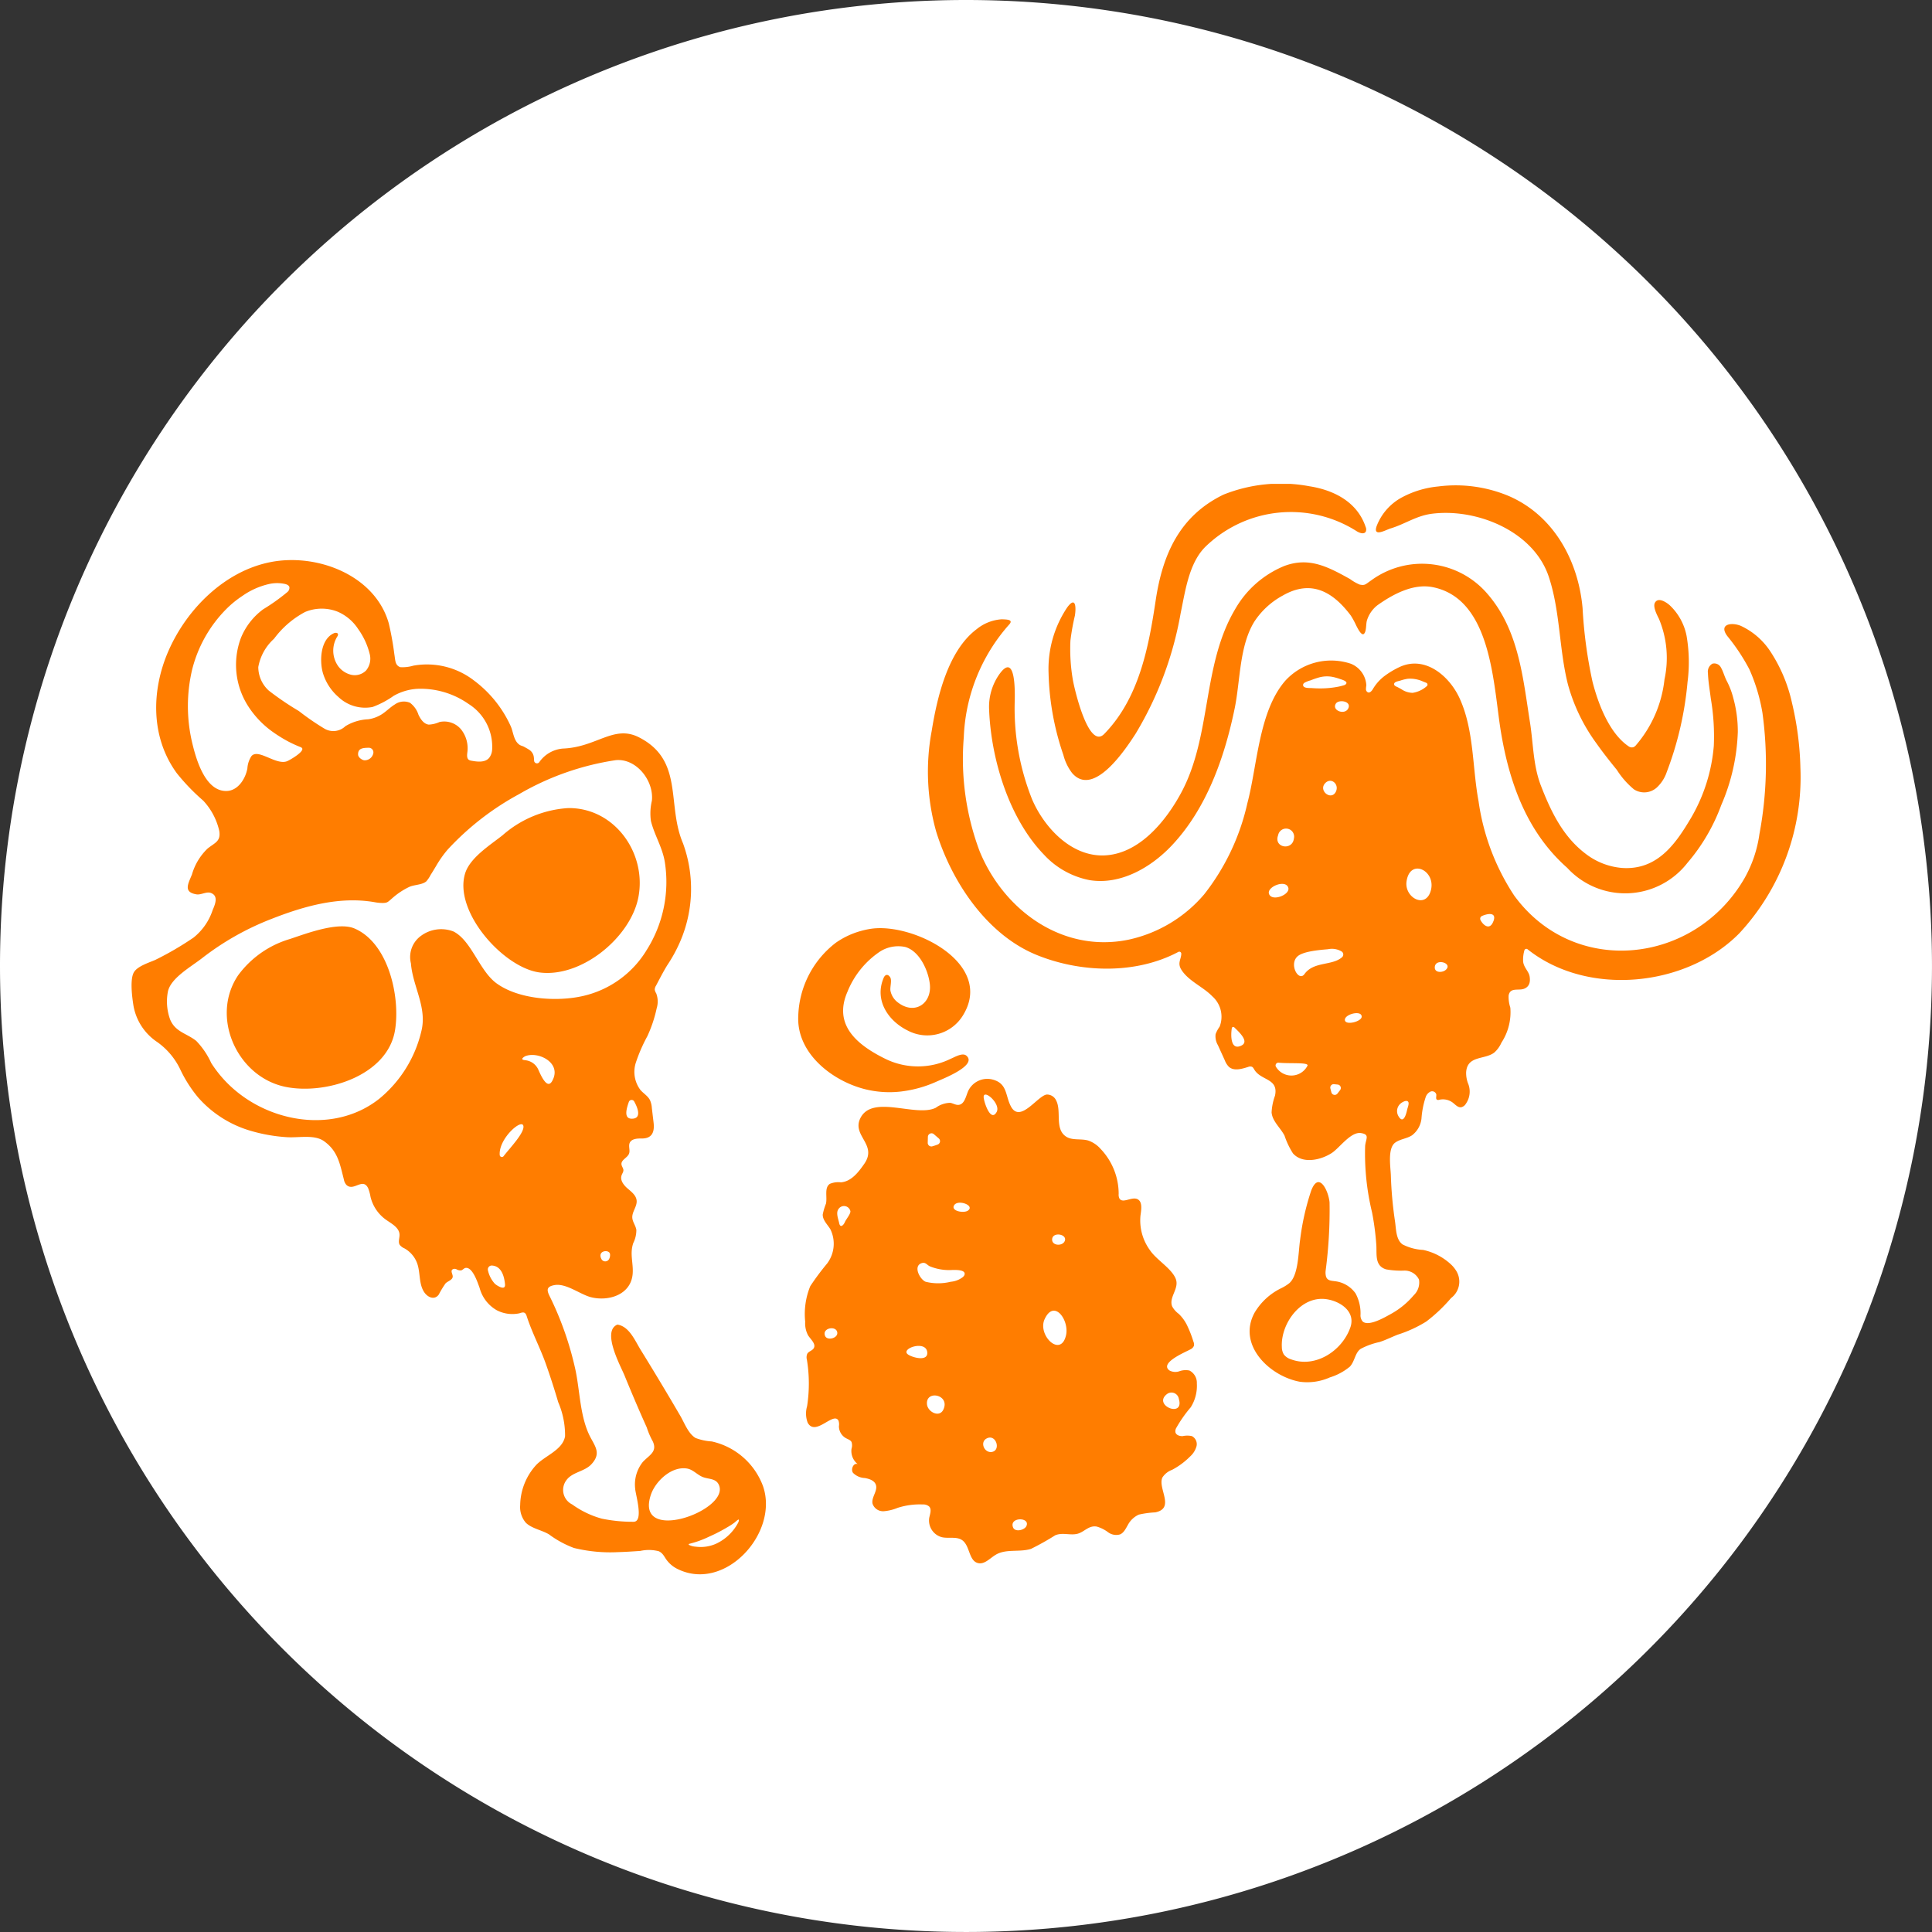
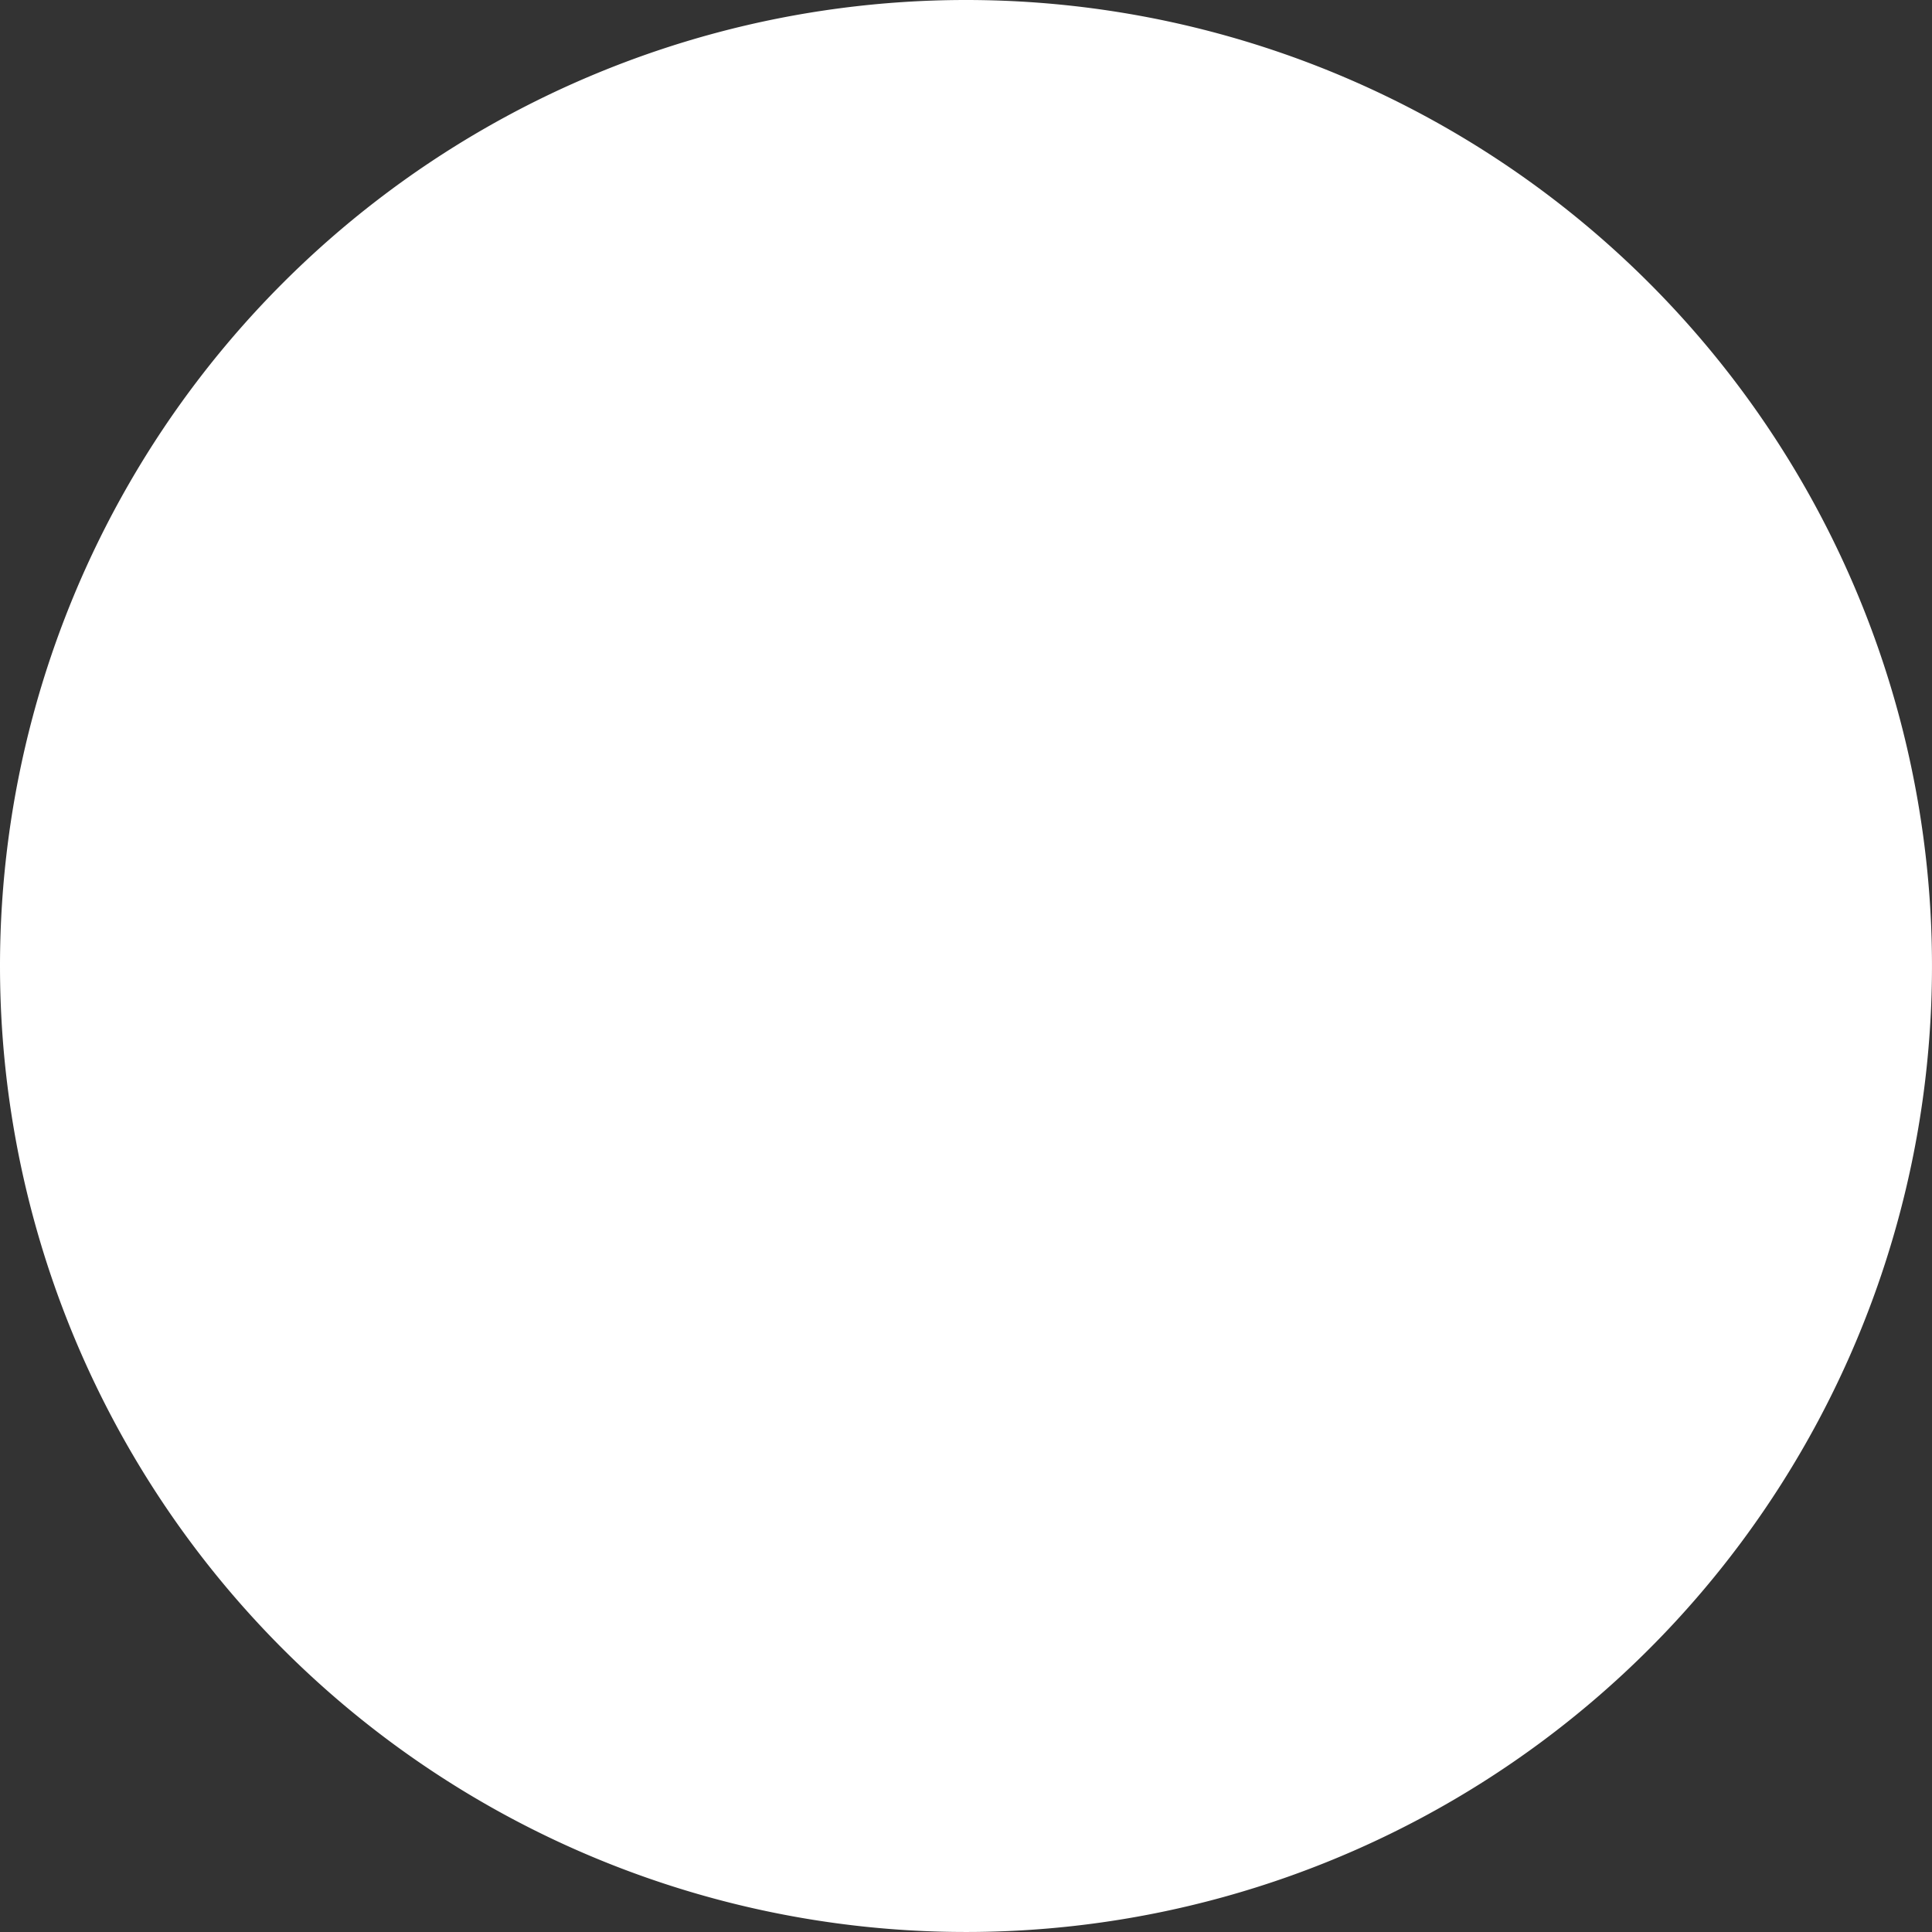
<svg xmlns="http://www.w3.org/2000/svg" width="178.951" height="178.951" viewBox="0 0 178.951 178.951">
  <rect x="0" y="0" width="178.951" height="178.951" fill="#333333" stroke="none" />
  <defs>
    <clipPath id="clip-path">
-       <rect id="Rectangle_153" data-name="Rectangle 153" width="154.587" height="101" fill="none" />
-     </clipPath>
+       </clipPath>
  </defs>
  <path id="Path_130" data-name="Path 130" d="M89.475,0A89.475,89.475,0,1,1,0,89.475,89.475,89.475,0,0,1,89.475,0Z" fill="#fff" />
  <g id="Group_337" data-name="Group 337" transform="translate(12.182 44.818)">
    <g id="Group_336" data-name="Group 336" transform="translate(0 0)" clip-path="url(#clip-path)">
      <path id="Path_611" data-name="Path 611" d="M143.115,18.439a14.221,14.221,0,0,0-2.035-4.79,6.6,6.6,0,0,0-2.692-2.31c-.831-.351-2.091-.193-1.262.937a18.056,18.056,0,0,1,2.054,3.1,16.6,16.6,0,0,1,1.207,4.033,35.034,35.034,0,0,1-.281,11.21,11.529,11.529,0,0,1-1.394,4.115c-4.6,7.954-15.756,9.213-21.322,1.583a21.231,21.231,0,0,1-3.3-8.733c-.585-3.131-.406-6.549-1.738-9.5-.931-2.064-3.169-4.022-5.548-2.949a8.058,8.058,0,0,0-1.423.847,4.156,4.156,0,0,0-1.1,1.246c-.1.148-.247.322-.42.274a.313.313,0,0,1-.2-.286,2.156,2.156,0,0,1,.035-.367,2.287,2.287,0,0,0-1.441-2.006A5.76,5.76,0,0,0,96.2,16.407c-2.478,2.834-2.592,7.859-3.525,11.362a21.068,21.068,0,0,1-4,8.437,12.72,12.72,0,0,1-7.013,4.2c-6.092,1.251-11.535-2.706-13.788-8.2a24.364,24.364,0,0,1-1.465-10.542,16.664,16.664,0,0,1,4.2-10.446c.449-.485-.267-.47-.677-.49a4.088,4.088,0,0,0-2.332.917c-2.665,2-3.666,6.329-4.168,9.451a20.523,20.523,0,0,0,.415,9.277c1.435,4.66,4.684,9.553,9.292,11.438,4.077,1.665,9.181,1.83,13.138-.27a.186.186,0,0,1,.278.151c0,.526-.382.861,0,1.483.651,1.054,2.019,1.589,2.866,2.468a2.527,2.527,0,0,1,.686,2.817,3.042,3.042,0,0,0-.372.688,1.617,1.617,0,0,0,.212,1.025l.642,1.412a1.706,1.706,0,0,0,.38.6c.468.409,1.184.194,1.777.008a.49.49,0,0,1,.347-.018c.117.051.173.181.242.291.636,1.008,2.246.781,1.9,2.39a5.3,5.3,0,0,0-.315,1.548c.07.83.82,1.417,1.2,2.157A7.373,7.373,0,0,0,96.9,60.2c.91,1.016,2.6.607,3.587-.032.725-.469,1.764-2,2.716-1.85.84.131.44.53.381,1.194a23.164,23.164,0,0,0,.64,6.149,24.638,24.638,0,0,1,.4,3.08c.044.859-.145,1.88.9,2.2a7.8,7.8,0,0,0,1.69.116,1.467,1.467,0,0,1,1.361.837,1.625,1.625,0,0,1-.481,1.436,7.528,7.528,0,0,1-2.172,1.769c-.507.278-1.988,1.151-2.554.682a.86.86,0,0,1-.21-.652,3.884,3.884,0,0,0-.46-1.959,2.713,2.713,0,0,0-1.929-1.133c-.334-.047-.683-.048-.807-.431a1.464,1.464,0,0,1-.034-.558,42.965,42.965,0,0,0,.361-6.311c-.1-1.094-1.01-2.963-1.715-1.049a23.275,23.275,0,0,0-1.014,4.534c-.164,1.064-.132,3.241-1,4a4.155,4.155,0,0,1-.793.486,5.82,5.82,0,0,0-2.42,2.241c-1.632,2.979,1.369,5.881,4.181,6.4a5.132,5.132,0,0,0,2.79-.4,5.35,5.35,0,0,0,1.854-1c.472-.512.47-1.287,1.007-1.649a6.717,6.717,0,0,1,1.742-.628c.569-.186,1.117-.46,1.678-.682a11.691,11.691,0,0,0,2.644-1.213,14.661,14.661,0,0,0,2.3-2.178,1.9,1.9,0,0,0,.507-2.474,2.88,2.88,0,0,0-.586-.706,5.452,5.452,0,0,0-2.506-1.278,4.686,4.686,0,0,1-1.918-.516c-.614-.463-.582-1.425-.689-2.134a36.346,36.346,0,0,1-.384-4.243c-.023-.769-.326-2.515.4-3.045.47-.34,1.084-.366,1.561-.679a2.255,2.255,0,0,0,.875-1.55,8.069,8.069,0,0,1,.4-2.017.869.869,0,0,1,.442-.483.4.4,0,0,1,.529.255c.027.18-.084.433.083.509a.333.333,0,0,0,.2-.006,1.51,1.51,0,0,1,1.249.27c.241.188.478.469.78.423a.687.687,0,0,0,.431-.326,1.976,1.976,0,0,0,.235-1.792,2.691,2.691,0,0,1-.212-1.121c.1-1.579,1.728-1.145,2.606-1.826a2.637,2.637,0,0,0,.659-.91,5.146,5.146,0,0,0,.828-3.248,3.2,3.2,0,0,1-.159-1.12c.137-.787.9-.436,1.418-.627s.61-.643.527-1.151c-.08-.478-.541-.813-.6-1.373a3.065,3.065,0,0,1,.117-1.038.185.185,0,0,1,.3-.094c5.573,4.427,14.726,3.488,19.621-1.5A21.252,21.252,0,0,0,143.9,24.453a28.693,28.693,0,0,0-.786-6.014m-40.9,57.881c-.751,2.165-3.245,3.807-5.513,2.948a1.309,1.309,0,0,1-.65-.449,1.346,1.346,0,0,1-.181-.683c-.117-2.168,1.77-4.806,4.171-4.426,1.27.2,2.68,1.152,2.174,2.61M95.526,30.729a.747.747,0,1,1,1.459.317c-.147,1.145-1.9.844-1.459-.317M92.136,50.206c-1.016.511-1.011-.919-.9-1.609a.133.133,0,0,1,.223-.074c.471.453,1.405,1.317.676,1.683m6.113,1.864a1.671,1.671,0,0,1-2.9.147.257.257,0,0,1,.2-.42c1.084.108,2.807-.053,2.7.272M94.676,36.147c-.2-.634,1.534-1.358,1.789-.562.212.657-1.545,1.343-1.789.562m5.782,18.4-.092-.358a.319.319,0,0,1,.343-.4l.34.036a.319.319,0,0,1,.217.512l-.248.323a.319.319,0,0,1-.56-.117M97.965,43.591c-.537.748-1.462-.9-.643-1.64.532-.483,2.133-.6,2.826-.663a1.755,1.755,0,0,1,1.26.21.335.335,0,0,1,.037.532c-.919.809-2.625.369-3.481,1.561m5.3,3.945c-.006.455-1.46.823-1.552.34-.1-.559,1.557-.988,1.552-.34m4.26,7.838a.285.285,0,0,1,.05.049c.113.165-.064.561-.1.734-.084.41-.343,1.355-.788.62a.916.916,0,0,1,.154-1.169c.117-.118.5-.355.683-.234m-6.665-28.647c-.428.8-1.58-.1-1.008-.78.557-.657,1.388.065,1.008.78m-2.9-10.115a2.389,2.389,0,0,1,.576-.228,7.468,7.468,0,0,1,.759-.263,2.752,2.752,0,0,1,1.322-.047,5.172,5.172,0,0,1,.647.187c.152.054.8.222.526.489a.463.463,0,0,1-.18.092,5.26,5.26,0,0,1-.707.165,8.531,8.531,0,0,1-1.221.12,10.159,10.159,0,0,1-1.034-.026c-.209-.014-.774.036-.809-.263a.24.24,0,0,1,.087-.2l.034-.03m4.094,2.3c-.256.764-1.612.288-1.173-.378.258-.388,1.377-.233,1.173.378m9,24.294c-.29.263-1.025.295-1.017-.23.014-.894,1.721-.409,1.017.23m-1.368-7.413c-.442,1.837-2.487.733-2.264-.786.318-2.17,2.7-1.023,2.264.786m-2.771-18.6c-.123-.069-.247-.138-.375-.2a.744.744,0,0,1-.2-.11.191.191,0,0,1-.063-.2c.069-.185.4-.217.562-.27a4.046,4.046,0,0,1,.7-.172,2.873,2.873,0,0,1,1.4.251c.105.042.21.083.315.127a.181.181,0,0,1,.041.309,2.532,2.532,0,0,1-1.312.617,1.915,1.915,0,0,1-1.071-.358m8.559,21.5c-.324.9-.951.394-1.2-.1a.272.272,0,0,1,.124-.365c.474-.224,1.4-.416,1.08.464" transform="translate(10.679 1.815)" fill="#ff7d00" />
-       <path id="Path_612" data-name="Path 612" d="M104.417,2.686c4.042-.239,8.849,1.9,10.175,5.908,1.064,3.218.942,6.668,1.764,9.939a16.663,16.663,0,0,0,2.66,5.5c.589.837,1.227,1.64,1.874,2.434a7.658,7.658,0,0,0,1.59,1.81,1.742,1.742,0,0,0,2.123-.18,3.471,3.471,0,0,0,.913-1.429,31.018,31.018,0,0,0,1.925-8.337,14.327,14.327,0,0,0-.089-4.271,5.278,5.278,0,0,0-1.569-2.844c-.318-.279-1.059-.772-1.361-.233-.214.382.2,1.152.368,1.494a9.368,9.368,0,0,1,.516,5.61,11.218,11.218,0,0,1-2.619,6.071.7.7,0,0,1-.233.2A.487.487,0,0,1,122,24.3c-1.818-1.213-2.852-4-3.364-6.009a42.4,42.4,0,0,1-.916-6.791c-.386-4.375-2.65-8.566-6.8-10.38a12.708,12.708,0,0,0-6.576-.9,8.882,8.882,0,0,0-3.4,1.034,5.078,5.078,0,0,0-2.3,2.638c-.374,1.069.866.344,1.286.217,1.367-.412,2.382-1.182,3.862-1.366.208-.026.416-.044.626-.057" transform="translate(16.685 0.021)" fill="#ff7d00" />
      <path id="Path_613" data-name="Path 613" d="M72.695,29.638a10.464,10.464,0,0,1-.772-1.456,22.759,22.759,0,0,1-1.61-9.255c.009-.766.08-4.486-1.446-2.321a5.245,5.245,0,0,0-.932,3.225c.165,4.46,1.764,10.031,5.094,13.473a7.723,7.723,0,0,0,4.214,2.347c2.83.46,5.642-1.125,7.61-3.207,3.233-3.422,4.9-8.18,5.832-12.716.526-2.565.42-5.773,1.83-8.04a7.316,7.316,0,0,1,2.627-2.4c2.619-1.5,4.627-.366,6.294,1.853a7.277,7.277,0,0,1,.495.911c.081.148.479,1.021.728.783s.164-.944.284-1.272a2.842,2.842,0,0,1,.959-1.372c1.436-1.02,3.323-2.042,5.142-1.673,5.477,1.11,5.587,9.091,6.292,13.364.79,4.787,2.431,9.347,6.147,12.63a7.293,7.293,0,0,0,11.131-.456,17.413,17.413,0,0,0,3.139-5.363,18.486,18.486,0,0,0,1.531-6.757,11.577,11.577,0,0,0-.422-3.165,7.146,7.146,0,0,0-.578-1.525c-.23-.419-.332-.889-.564-1.289a.69.69,0,0,0-.787-.355.848.848,0,0,0-.416.863c.028.806.17,1.584.269,2.384a20.623,20.623,0,0,1,.275,4.365,15.771,15.771,0,0,1-2.077,6.617c-1.381,2.329-3.087,4.941-6.454,4.689a6.374,6.374,0,0,1-3.367-1.331c-2.1-1.6-3.206-3.938-4.115-6.285-.727-1.874-.7-3.864-1.01-5.838-.657-4.158-1.034-8.544-3.908-11.889a7.973,7.973,0,0,0-10.805-1.289c-.523.353-.56.5-1.075.384a4.292,4.292,0,0,1-.885-.51c-2.036-1.13-3.8-2.078-6.108-1.2a9.311,9.311,0,0,0-4.541,4.008c-3.072,5.193-2.149,11.708-4.989,16.987-1.411,2.621-3.9,5.693-7.143,5.805-2.475.087-4.585-1.673-5.89-3.728" transform="translate(11.498 1.053)" fill="#ff7d00" />
      <path id="Path_614" data-name="Path 614" d="M74.017,25.111a4.687,4.687,0,0,0,.806,1.671c2,2.328,5-2.271,5.89-3.648A32.472,32.472,0,0,0,84.88,11.978c.435-2.066.766-4.7,2.354-6.212a11.347,11.347,0,0,1,13.941-1.387c.272.173.7.324.855.039a.551.551,0,0,0-.016-.428C101.243,1.681,99.082.576,96.808.222A14.3,14.3,0,0,0,88.84,1C84.766,2.98,83.2,6.556,82.565,10.806c-.657,4.382-1.55,9.061-4.764,12.358-1.463,1.5-2.775-4.23-2.911-5.038a16.771,16.771,0,0,1-.219-3.621,21.107,21.107,0,0,1,.412-2.3c.12-.745.092-1.85-.709-.764a10.234,10.234,0,0,0-1.729,6.08,25.1,25.1,0,0,0,1.372,7.59" transform="translate(12.296 0)" fill="#ff7d00" />
-       <path id="Path_615" data-name="Path 615" d="M88.734,69.947a3.744,3.744,0,0,0-.766-1.049,2.126,2.126,0,0,1-.606-.685c-.345-.861.7-1.663.32-2.581-.4-.962-1.759-1.718-2.37-2.617a4.669,4.669,0,0,1-.885-3.24c.082-.561.2-1.325-.334-1.521s-1.325.45-1.619-.044a.791.791,0,0,1-.069-.419,6.054,6.054,0,0,0-1.69-4.188,2.691,2.691,0,0,0-1.133-.759c-.693-.2-1.518.027-2.1-.4-1.014-.734-.351-2.332-.873-3.321a.93.93,0,0,0-.863-.538c-.845.091-2.474,2.722-3.329,1.086-.513-.981-.313-2.077-1.625-2.458a1.956,1.956,0,0,0-2.349,1.093c-.2.492-.334,1.184-.865,1.236-.265.026-.509-.145-.772-.191a2.334,2.334,0,0,0-1.341.458c-1.843.909-5.894-1.284-6.995.982-.786,1.618,1.61,2.417.379,4.2-.544.789-1.217,1.655-2.172,1.725a2.041,2.041,0,0,0-1.021.139c-.539.361-.228,1.2-.362,1.832a5.544,5.544,0,0,0-.3,1.013c-.011.521.438.919.709,1.367a3.047,3.047,0,0,1-.3,3.165,23.425,23.425,0,0,0-1.564,2.1,6.816,6.816,0,0,0-.47,3.287,2.386,2.386,0,0,0,.263,1.262c.257.4.772.813.521,1.213-.138.219-.456.272-.589.495a.836.836,0,0,0-.036.561,13.726,13.726,0,0,1,.016,4.309A2.384,2.384,0,0,0,53.6,78.98c.723,1.314,2.391-1.062,2.853-.189a1.044,1.044,0,0,1,.041.509,1.266,1.266,0,0,0,.656,1.117c.184.1.408.165.509.348a1.013,1.013,0,0,1,0,.631,1.545,1.545,0,0,0,.573,1.418c-.382-.147-.671.477-.433.81a1.625,1.625,0,0,0,1.1.481c.4.074.859.221,1.007.6.22.573-.426,1.175-.3,1.775a1.028,1.028,0,0,0,1.031.7,4.276,4.276,0,0,0,1.3-.315,6.715,6.715,0,0,1,2.328-.312.822.822,0,0,1,.59.194c.25.272.07.7,0,1.063a1.6,1.6,0,0,0,1.162,1.773c.635.15,1.379-.094,1.907.289.713.518.59,1.89,1.444,2.108.616.158,1.12-.461,1.669-.78.956-.558,2.192-.2,3.248-.534a24.512,24.512,0,0,0,2.243-1.257c.676-.288,1.381.03,2.057-.14.645-.164,1.037-.8,1.795-.666a3.216,3.216,0,0,1,1.043.523,1.269,1.269,0,0,0,1.111.2c.348-.15.523-.53.713-.857a2.162,2.162,0,0,1,1.021-.974,8.553,8.553,0,0,1,1.515-.208c1.89-.369.209-2.24.673-3.233a1.8,1.8,0,0,1,.891-.706,6.789,6.789,0,0,0,1.678-1.243,1.965,1.965,0,0,0,.589-.942.831.831,0,0,0-.433-.942,1.993,1.993,0,0,0-.84,0c-.282.018-.627-.091-.681-.368a.623.623,0,0,1,.051-.337,12.055,12.055,0,0,1,1.367-1.962,3.712,3.712,0,0,0,.567-2.21,1.275,1.275,0,0,0-.682-1.195,1.705,1.705,0,0,0-.933.064,1.131,1.131,0,0,1-.917-.07c-.982-.706,1.527-1.72,1.937-1.956a.625.625,0,0,0,.329-.341.658.658,0,0,0-.049-.371,10.789,10.789,0,0,0-.6-1.535m-32.39.684c.074.534-.924.786-1.124.326-.325-.746,1.036-1,1.124-.326m1.217-11.244c.035.247-.4.761-.5.993-.143.34-.442.6-.539.126-.076-.377-.323-.948-.07-1.3a.607.607,0,0,1,1.107.186m5.322,13.265c-.7-.537,1.656-1.342,1.795-.215.115.932-1.412.507-1.795.215m3.288,5.119c-.371.779-1.438.208-1.513-.478-.152-1.383,2.178-.917,1.513.478m-.878-25.513.453.391a.336.336,0,0,1-.094.567c-.163.063-.337.12-.5.167a.336.336,0,0,1-.427-.333l.014-.545a.337.337,0,0,1,.557-.247m5.349,29.436c-.686.092-1.1-.9-.479-1.242.887-.489,1.383,1.121.479,1.242m3.22,6.859c-.171.385-1.057.6-1.241.119-.366-.967,1.616-.963,1.241-.119m-5.755-23.22a.614.614,0,0,1-.156.179,2.148,2.148,0,0,1-1.1.416,4.859,4.859,0,0,1-2.322,0c-.547-.223-1.2-1.49-.341-1.733.354-.1.468.2.767.318a4.715,4.715,0,0,0,1.785.333c.264,0,1.484-.117,1.4.394a.324.324,0,0,1-.033.095m.34-6c-.366.261-1.521.06-1.311-.434.285-.671,2-.058,1.311.434M69.9,48.769c.063-.672,1.61.7,1.2,1.434-.568,1.03-1.237-1.089-1.2-1.434m7.629,22.108c-.489,2.133-2.664,0-1.985-1.481.883-1.923,2.3.1,1.985,1.481m-.095-8.8c-.125.568-1.19.56-1.193-.053,0-.731,1.324-.545,1.193.053M87.977,76.77c.545,1.822-2.457.607-1.1-.441a.691.691,0,0,1,1.1.441" transform="translate(9.03 7.979)" fill="#ff7d00" />
-       <path id="Path_616" data-name="Path 616" d="M62.37,50.322a11.139,11.139,0,0,0,3.261-.914c.586-.262,3.8-1.5,2.761-2.4-.36-.315-1.087.141-1.442.281a6.864,6.864,0,0,1-6.05.02c-2.609-1.283-4.884-3.132-3.519-6.236a8.123,8.123,0,0,1,2.984-3.693,3.143,3.143,0,0,1,2.375-.438c1.322.393,2.123,2.181,2.264,3.433.2,1.781-1.38,2.9-2.947,1.712a1.777,1.777,0,0,1-.7-1.1c-.056-.344.161-.966-.034-1.255-.2-.3-.457-.267-.6.08-.872,2.063.424,3.99,2.267,4.884a3.871,3.871,0,0,0,5.1-1.449c2.906-4.766-4.576-8.541-8.481-8a7.307,7.307,0,0,0-1.014.216A7.5,7.5,0,0,0,56.3,36.546a8.87,8.87,0,0,0-3.482,6.782c-.172,3.443,3.125,6.011,6.173,6.782a9.336,9.336,0,0,0,3.38.213" transform="translate(8.939 5.956)" fill="#ff7d00" />
      <path id="Path_617" data-name="Path 617" d="M51.076,32.259c-1.527-3.573.113-7.665-4.064-9.8-2.341-1.2-3.916.912-7.045,1.036a2.947,2.947,0,0,0-2.188,1.244.265.265,0,0,1-.491-.134,2.462,2.462,0,0,0-.025-.32.937.937,0,0,0-.445-.689c-.143-.094-.3-.175-.448-.26s-.308-.1-.444-.2c-.533-.369-.559-1.167-.8-1.708a10.843,10.843,0,0,0-3.41-4.24A7.124,7.124,0,0,0,26.1,15.818a3.532,3.532,0,0,1-1.211.138c-.491-.188-.447-.623-.545-1.2a27.629,27.629,0,0,0-.514-2.854c-1.257-4.447-6.586-6.5-10.876-5.692s-7.827,4.341-9.533,8.244c-1.607,3.674-1.651,8.02.783,11.336a18.962,18.962,0,0,0,2.433,2.523,6.067,6.067,0,0,1,1.491,2.812c.158.98-.415,1.089-1.092,1.64a5.4,5.4,0,0,0-1.441,2.4c-.345.849-.83,1.638.434,1.836.4.063.918-.276,1.307-.137.71.255.449.974.18,1.587a5.424,5.424,0,0,1-1.778,2.558,29.026,29.026,0,0,1-3.546,2.067c-.578.249-1.618.571-1.959,1.12-.4.643-.177,2.316-.064,3.047a5.1,5.1,0,0,0,2.2,3.427,6.553,6.553,0,0,1,2.148,2.551,12.162,12.162,0,0,0,1.657,2.595,10.318,10.318,0,0,0,4.816,3.072,15.2,15.2,0,0,0,3.346.6c1.131.084,2.577-.27,3.48.364,1.294.91,1.479,2.1,1.851,3.55a1.038,1.038,0,0,0,.234.506c.672.656,1.527-.737,2.023.324a4.144,4.144,0,0,1,.215.794,3.65,3.65,0,0,0,1.415,2.1c.531.378,1.239.731,1.271,1.382.015.325-.153.683.019.959a1.1,1.1,0,0,0,.436.324,2.6,2.6,0,0,1,1.19,1.419c.293.859.134,1.871.634,2.63.331.5.968.771,1.358.225a8.69,8.69,0,0,1,.626-1.032c.179-.188.607-.305.658-.582.042-.233-.2-.5-.05-.682a.363.363,0,0,1,.413-.036.7.7,0,0,0,.426.095c.154-.041.256-.208.415-.229.658-.085,1.124,1.408,1.291,1.849a3.372,3.372,0,0,0,1.589,2.072,3.13,3.13,0,0,0,2.109.282,1.278,1.278,0,0,1,.3-.076c.21-.011.3.148.359.325.484,1.518,1.27,2.984,1.8,4.5q.609,1.729,1.125,3.487a7.741,7.741,0,0,1,.634,3.158c-.228,1.307-1.941,1.818-2.74,2.729A5.647,5.647,0,0,0,36,93.562,2.237,2.237,0,0,0,36.52,95.2c.553.545,1.493.683,2.154,1.085a9.338,9.338,0,0,0,2.306,1.255,14.129,14.129,0,0,0,4.081.386c.689-.019,1.376-.065,2.064-.112a3.662,3.662,0,0,1,1.712.029c.4.187.5.509.75.838a2.782,2.782,0,0,0,1.016.82c4.4,2.142,9.38-3.371,7.891-7.68a6.57,6.57,0,0,0-4.747-4.147,5.1,5.1,0,0,1-1.5-.32c-.682-.409-1.028-1.384-1.411-2.043q-.747-1.282-1.51-2.557-1.061-1.775-2.148-3.534c-.551-.89-1.073-2.205-2.175-2.369-1.481.613.311,3.855.656,4.7q.652,1.6,1.343,3.194.356.819.723,1.633a7.121,7.121,0,0,0,.552,1.279c.46.982-.331,1.282-.924,1.923a3.339,3.339,0,0,0-.7,2.485c.033.545.83,3.1-.181,3.049a14.051,14.051,0,0,1-2.914-.29,8.561,8.561,0,0,1-2.745-1.318,1.494,1.494,0,0,1-.523-2.256c.548-.751,1.685-.781,2.317-1.476.84-.921.43-1.514-.051-2.393-1.036-1.891-1-4.35-1.457-6.425a29.976,29.976,0,0,0-1.383-4.513q-.452-1.145-1-2.25c-.278-.569-.263-.868.456-1,1.087-.2,2.383.872,3.4,1.124,1.635.406,3.707-.242,3.848-2.19.072-.987-.288-1.835.056-2.832a2.679,2.679,0,0,0,.284-1.216c-.058-.394-.35-.73-.375-1.127-.035-.557.462-1.051.4-1.605-.051-.47-.475-.794-.833-1.1s-.712-.759-.565-1.208c.055-.171.18-.324.174-.5s-.165-.35-.18-.54c-.035-.413.55-.593.7-.978.123-.312-.07-.685.06-.994.16-.381.673-.421,1.087-.414.975.018,1.234-.579,1.128-1.473q-.081-.675-.16-1.349a2.138,2.138,0,0,0-.175-.733c-.193-.379-.585-.607-.869-.923a2.776,2.776,0,0,1-.443-2.538,14.776,14.776,0,0,1,1.069-2.458,12.23,12.23,0,0,0,.865-2.586A2.13,2.13,0,0,0,48.6,46.17a1,1,0,0,1-.136-.333.7.7,0,0,1,.115-.378c.334-.628.656-1.263,1.027-1.871a13.719,13.719,0,0,0,1.234-2.266,12.3,12.3,0,0,0,.236-9.063m5.162,62.657c.055.033-.021.233-.05.286a4.428,4.428,0,0,1-2.008,1.929,3.493,3.493,0,0,1-1.915.29,1.646,1.646,0,0,1-.626-.163.057.057,0,0,1-.029-.055c0-.033.044-.046.077-.053a9.2,9.2,0,0,0,1.8-.652,15.568,15.568,0,0,0,1.463-.738c.214-.124.428-.247.635-.384.105-.069.208-.143.309-.22a2.192,2.192,0,0,1,.281-.23c.033-.018.055-.02.068-.012M48.1,92.626c.42-1.267,1.929-2.694,3.372-2.44.543.095.953.6,1.457.789.58.221,1.282.1,1.517.834.755,2.354-7.853,5.377-6.346.817M21.969,23.421a.425.425,0,0,1,.424.523.816.816,0,0,1-.836.638c-.224-.033-.561-.269-.571-.527-.022-.616.5-.623.982-.634M18.578,10.652a3.886,3.886,0,0,1,.544.178,4.289,4.289,0,0,1,1.866,1.588,6.713,6.713,0,0,1,1.087,2.372,1.719,1.719,0,0,1-.353,1.477,1.482,1.482,0,0,1-1.348.4,2.1,2.1,0,0,1-1.21-.775,2.477,2.477,0,0,1-.072-2.825c.069-.143.039-.279-.148-.293a.461.461,0,0,0-.234.056c-1.224.581-1.3,2.541-.989,3.648a4.738,4.738,0,0,0,1.441,2.238,3.583,3.583,0,0,0,3.168.927,8.362,8.362,0,0,0,1.956-1.034,5.021,5.021,0,0,1,2.154-.645,7.722,7.722,0,0,1,4.78,1.4A4.674,4.674,0,0,1,33.4,23.625a1.373,1.373,0,0,1-.283.742c-.381.433-1.062.361-1.628.255a.618.618,0,0,1-.243-.082c-.2-.14-.171-.442-.141-.686a2.811,2.811,0,0,0-.566-2.116,2.029,2.029,0,0,0-2.016-.7,2.707,2.707,0,0,1-.994.239c-.456-.057-.755-.5-.951-.916a2.227,2.227,0,0,0-.785-1.106,1.441,1.441,0,0,0-1.4.152c-.421.255-.766.62-1.177.89a3.149,3.149,0,0,1-1.291.486,4.436,4.436,0,0,0-2.112.638,1.612,1.612,0,0,1-1.933.235A23.454,23.454,0,0,1,15.5,20.019a26.876,26.876,0,0,1-2.783-1.89,2.955,2.955,0,0,1-.975-2.181A4.612,4.612,0,0,1,13.2,13.325a8.592,8.592,0,0,1,2.876-2.48,4.011,4.011,0,0,1,2.5-.193M5.591,16.281a12.149,12.149,0,0,1,3.186-5.706,9.456,9.456,0,0,1,1.5-1.223,6.948,6.948,0,0,1,2.475-1.1,3.4,3.4,0,0,1,1.472,0c.168.042.354.123.4.29A.516.516,0,0,1,14.433,9a18.167,18.167,0,0,1-2.23,1.59,6.181,6.181,0,0,0-2.067,2.648,7.092,7.092,0,0,0,.709,6.394A8.635,8.635,0,0,0,13.151,22a13.16,13.16,0,0,0,1.387.852,11.9,11.9,0,0,0,1.11.506.308.308,0,0,1,.151.1c.22.326-1.131,1.1-1.37,1.2-1.013.437-2.685-1.207-3.323-.461a2.364,2.364,0,0,0-.375,1.146c-.189,1-.893,2.051-1.913,2.082-2.049.064-2.892-3.127-3.239-4.641a14.73,14.73,0,0,1,.014-6.508M38.957,54.3c-.414.72-.918-.234-1.293-1.1a1.488,1.488,0,0,0-1.163-.834c-.1-.018-.609-.033-.053-.368,1.2-.505,3.476.608,2.509,2.3m-4.5,6.959a.2.2,0,0,1-.351-.1c-.129-1.506,2.019-3.4,2.187-2.724.153.617-1.265,2.077-1.836,2.824M34.594,73.1c.071.7-.809.089-.933-.025a2.687,2.687,0,0,1-.643-1.234.36.36,0,0,1,.354-.461c.741.029,1.119.706,1.222,1.719m9.729-2.743a.771.771,0,0,1-.108.457.4.4,0,0,1-.691-.035c-.426-.813.785-.938.8-.422M46.29,57.777c-.7-.029-.45-.923-.225-1.555a.272.272,0,0,1,.492-.044c.362.642.717,1.64-.268,1.6m1.356-15.506a9.3,9.3,0,0,1-5.822,4.14c-2.389.548-5.931.336-8.007-1.167-1.595-1.153-2.32-3.957-3.992-4.806a3.152,3.152,0,0,0-2.993.389,2.42,2.42,0,0,0-.953,2.557c.17,2.156,1.524,4.087.967,6.294a11.5,11.5,0,0,1-3.911,6.265c-3.884,3.059-9.529,2.339-13.222-.7a11.1,11.1,0,0,1-2.329-2.623,7.262,7.262,0,0,0-1.389-2.049c-.894-.711-1.937-.818-2.419-1.985A4.872,4.872,0,0,1,3.371,46c.271-1.259,2.14-2.288,3.19-3.11a25.418,25.418,0,0,1,6.39-3.61c3.026-1.189,6.307-2.123,9.572-1.554a3.94,3.94,0,0,0,.692.072c.492,0,.5-.068.966-.468a6.713,6.713,0,0,1,1.541-1.018c.462-.215,1.184-.179,1.58-.514a2.856,2.856,0,0,0,.406-.606c.174-.267.336-.543.5-.814a10.111,10.111,0,0,1,1.083-1.534A25.521,25.521,0,0,1,35.9,27.716a25.174,25.174,0,0,1,8.925-3.143c1.914-.209,3.58,1.891,3.372,3.76a5.087,5.087,0,0,0-.087,1.874c.326,1.308,1.061,2.425,1.286,3.794a11.814,11.814,0,0,1-1.753,8.269" transform="translate(0 1.022)" fill="#ff7d00" />
      <path id="Path_618" data-name="Path 618" d="M19.386,35.254c-1.535-.662-4.488.471-5.975.965A9.177,9.177,0,0,0,8.6,39.582C6,43.427,8.49,49,12.989,49.92c3.7.754,9.449-1.009,10.141-5.249.5-3.06-.586-8.055-3.744-9.417" transform="translate(1.277 5.933)" fill="#ff7d00" />
      <path id="Path_619" data-name="Path 619" d="M36.006,25.683a10.14,10.14,0,0,0-6.094,2.523c-1.133.9-3,2.058-3.459,3.517-1.1,3.541,3.55,8.753,6.9,9.187,3.876.5,8.433-3.247,9.147-6.979.781-4.08-2.209-8.288-6.492-8.248" transform="translate(4.45 4.347)" fill="#ff7d00" />
    </g>
  </g>
</svg>